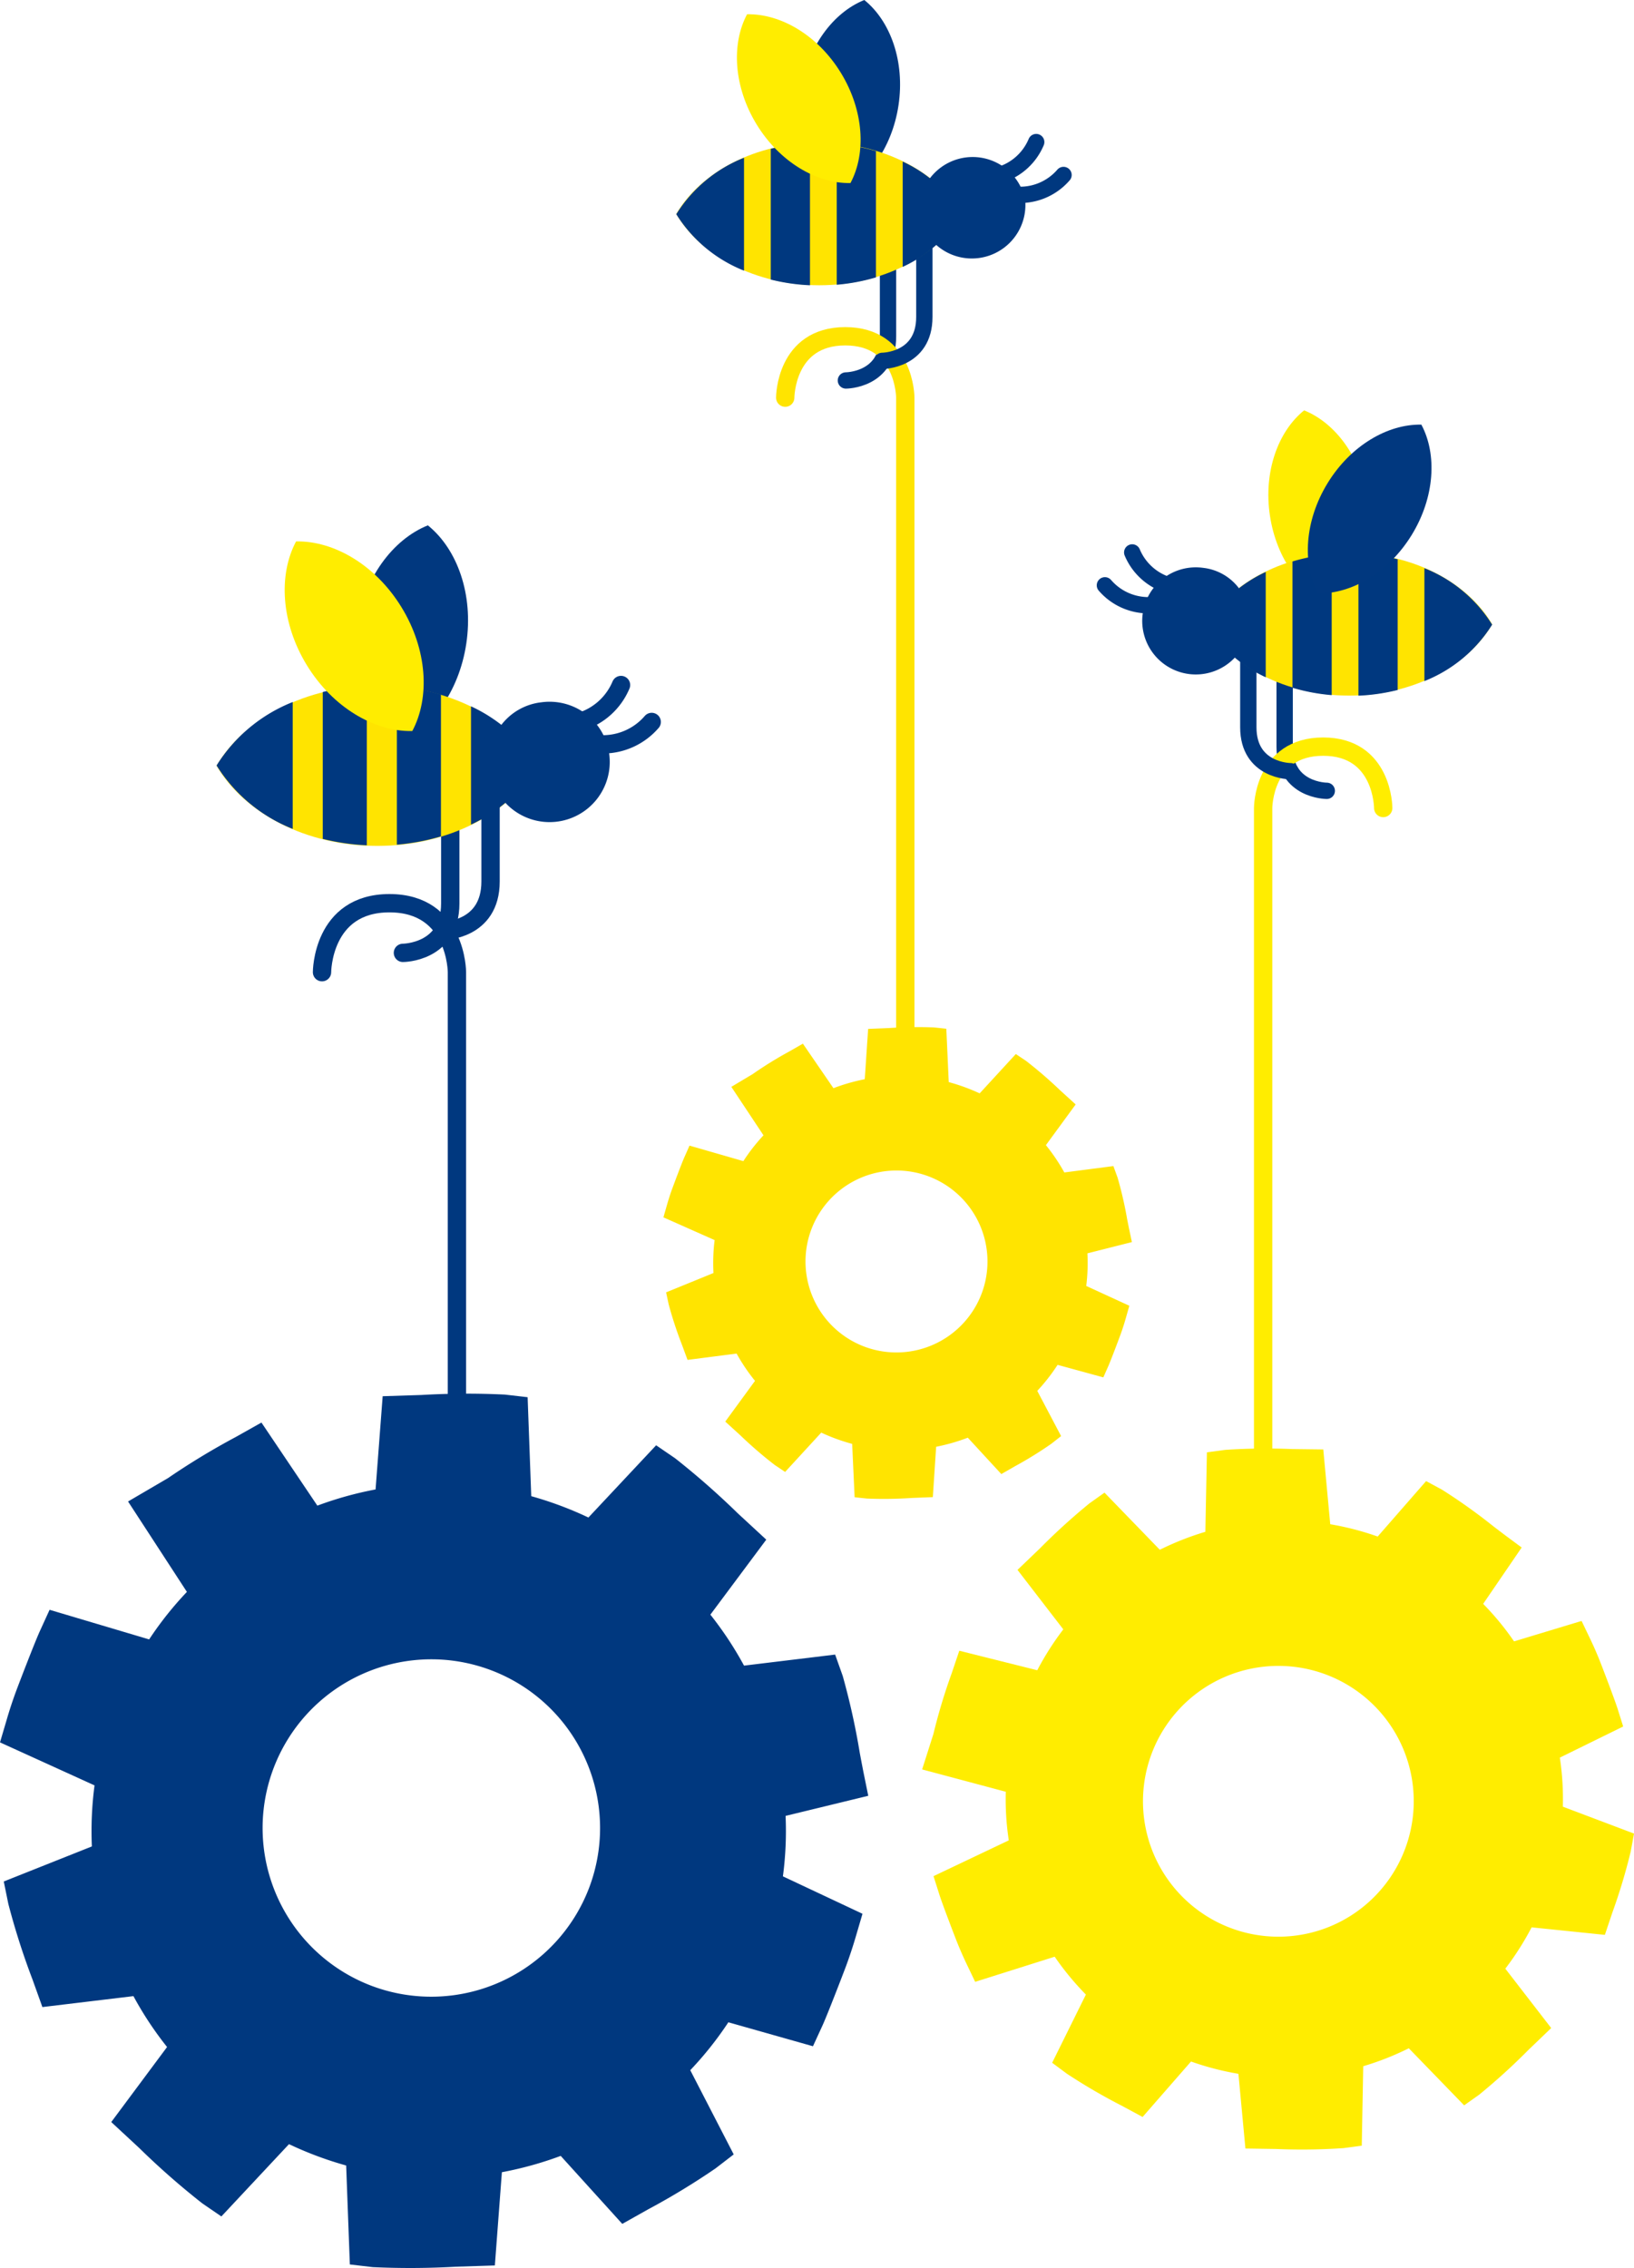
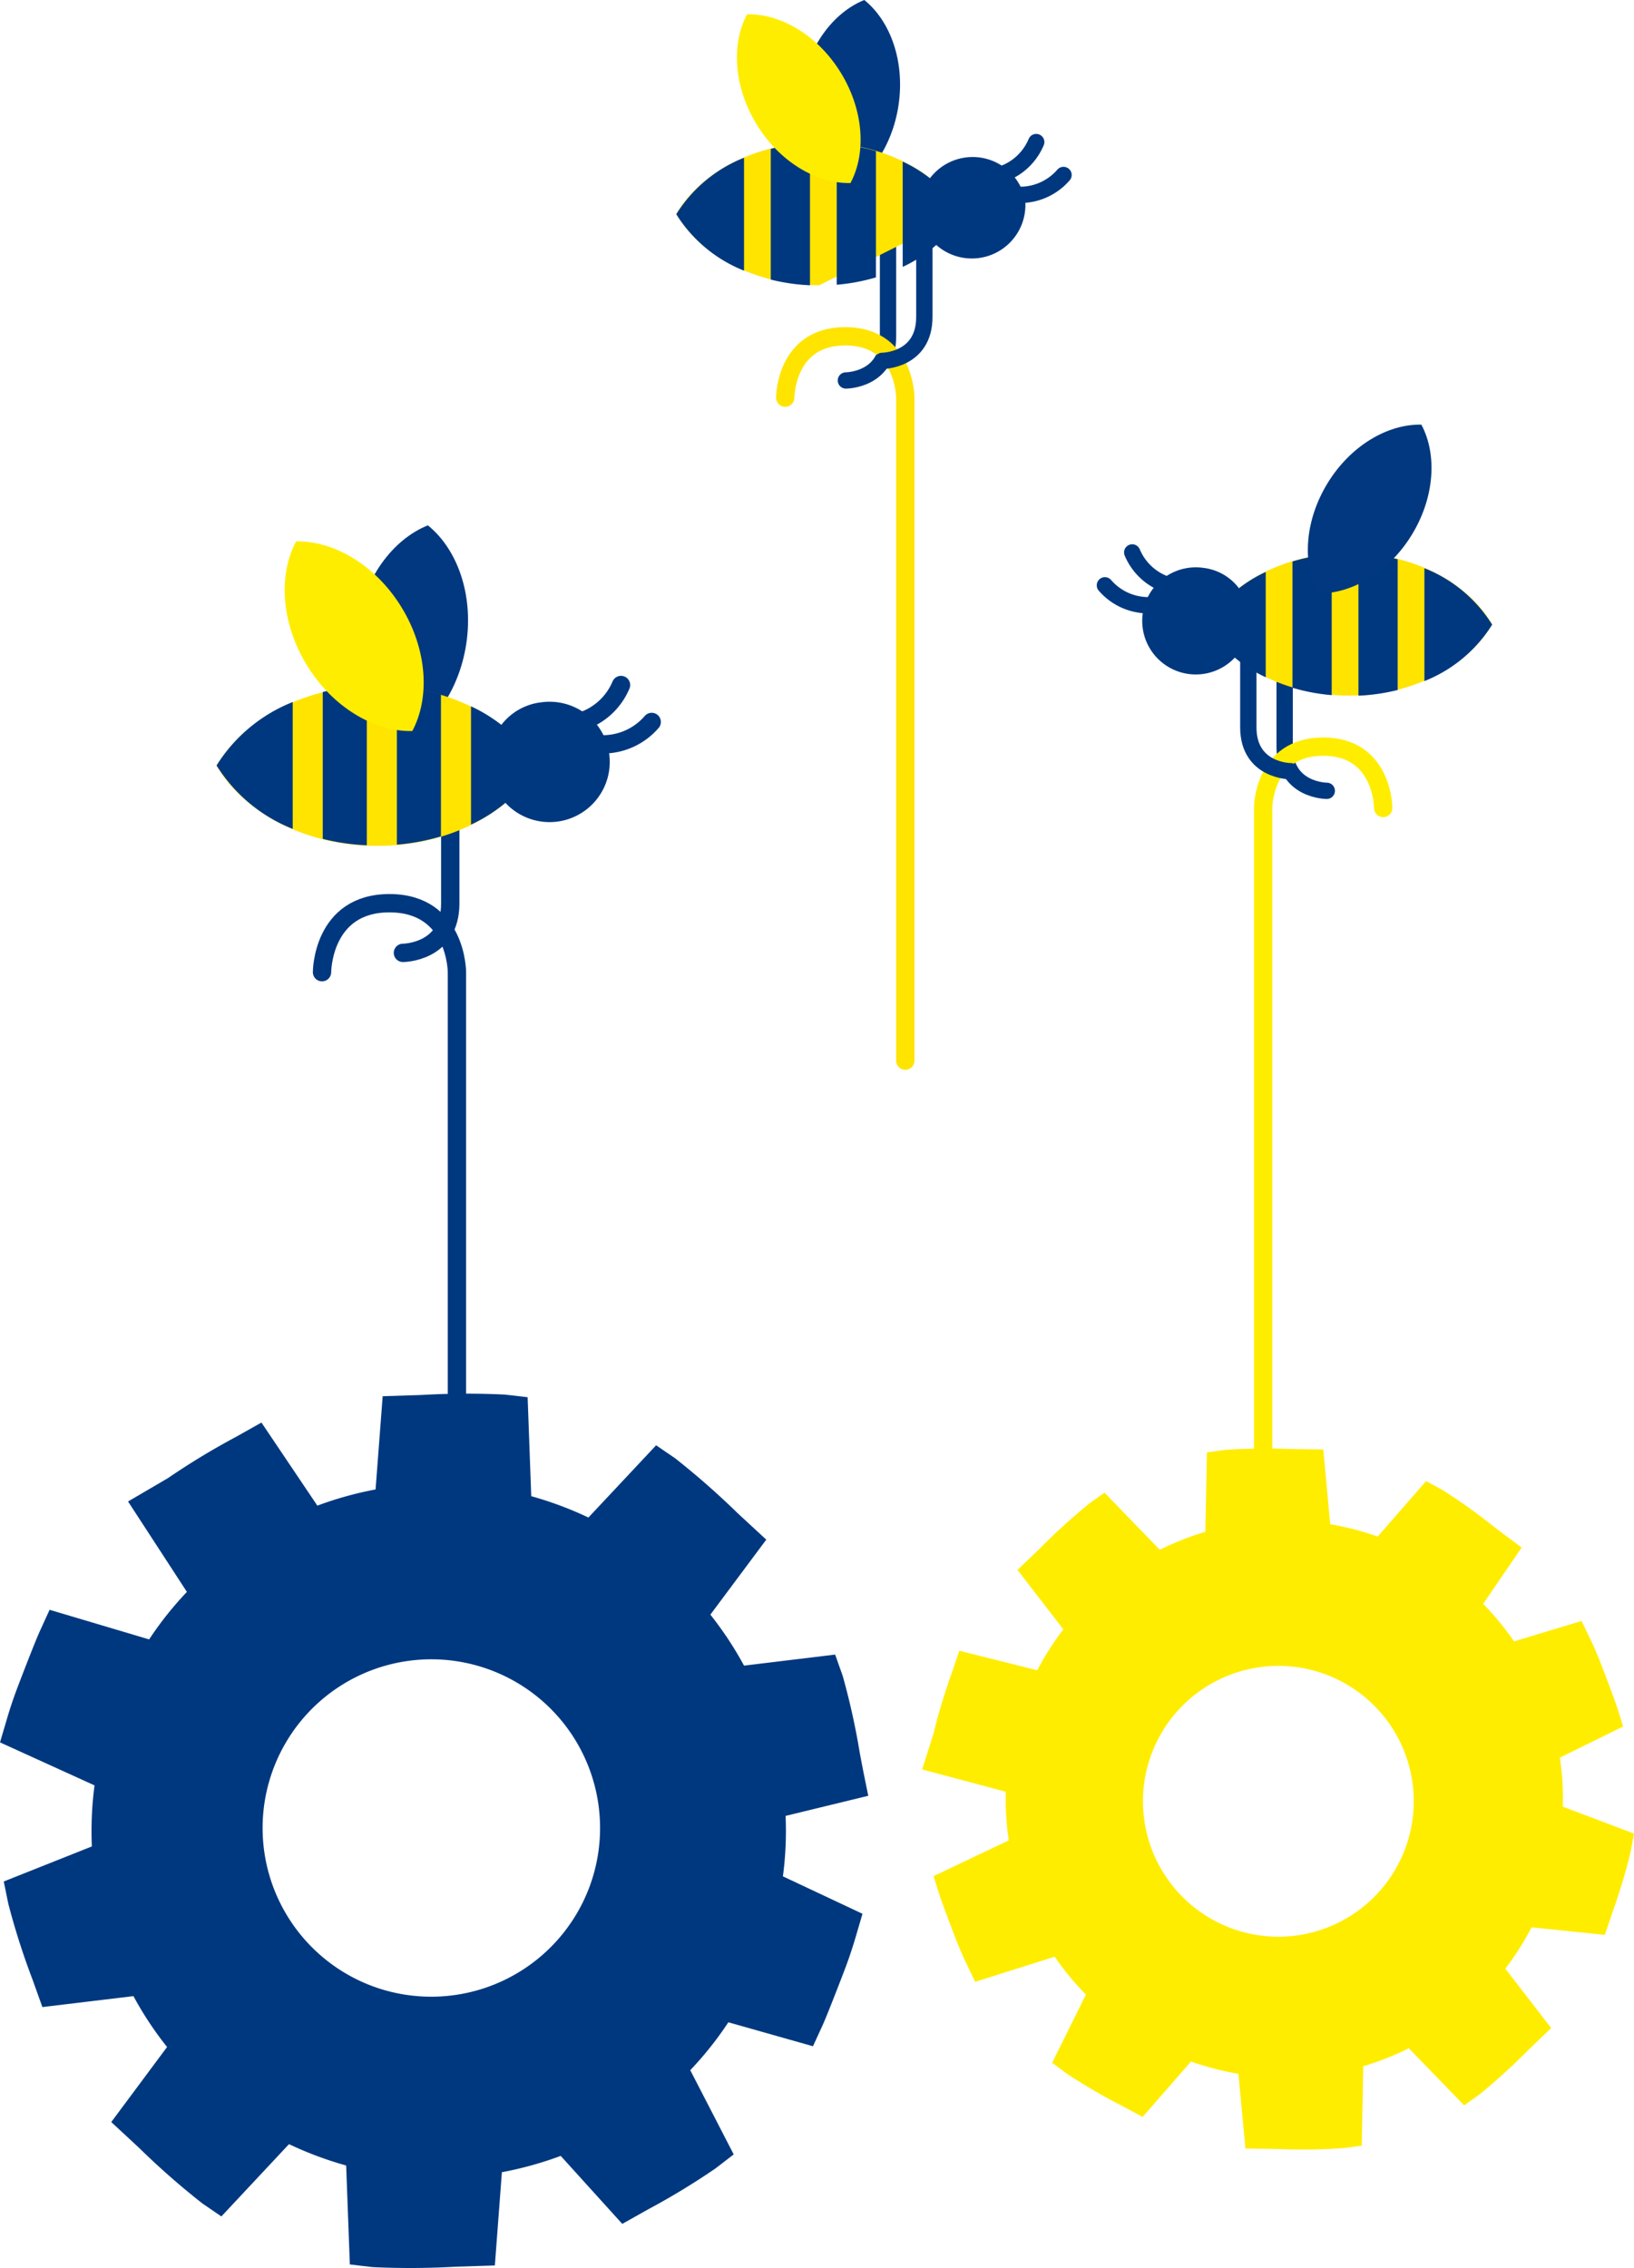
<svg xmlns="http://www.w3.org/2000/svg" width="221.892" height="308" viewBox="0 0 221.892 308">
  <path d="M54.715 129.396s6.428 0 6.428-6.7v-18.671" fill="none" stroke="#00387f" stroke-linecap="round" stroke-width="2.489" />
  <path d="M114.869 51.666s5.721 0 5.721-5.959v-16.62" fill="none" stroke="#00387f" stroke-linecap="round" stroke-width="2.216" />
  <path d="M180.172 107.391s-5.721 0-5.721-5.96v-16.62" fill="none" stroke="#00387f" stroke-linecap="round" stroke-width="2.216" />
  <path d="M53.639 101.213c4.777-1.92 8.691-7.174 9.684-13.822s-1.214-12.817-5.22-16.05c-4.776 1.92-8.691 7.174-9.684 13.822s1.213 12.818 5.219 16.05" fill="#01387f" />
  <path d="M43.729 132.019s0-9.367 9.16-9.367 9.161 9.367 9.161 9.367v82.964" fill="none" stroke="#00387f" stroke-linecap="round" stroke-width="2.489" />
  <path d="M106.63 54.001s0-8.336 8.153-8.336 8.153 8.336 8.153 8.336v90.031" fill="none" stroke="#ffe400" stroke-linecap="round" stroke-width="2.489" />
  <path d="M187.836 109.726s0-8.336-8.153-8.336-8.153 8.336-8.153 8.336v93.059" fill="none" stroke="#ffed00" stroke-linecap="round" stroke-width="2.489" />
  <path d="M190.711 237.877a18.387 18.387 0 10-10.372 23.84 18.406 18.406 0 0010.372-23.84m29.711-3.423l-8.6 4.225a37.734 37.734 0 01.408 6.66l9.663 3.653-.45 2.449a78.414 78.414 0 01-2.474 8.234l-1.034 3.074-9.946-1.023a38.646 38.646 0 01-3.571 5.612l6.23 8.064-3.041 2.919a85.909 85.909 0 01-6.736 6.127l-2.045 1.451-7.514-7.751a38.386 38.386 0 01-6.189 2.438l-.2 10.789-2.481.332a83.187 83.187 0 01-9.166.117l-4.152-.063-.95-10.143a38.185 38.185 0 01-6.437-1.672l-6.576 7.531-2.815-1.518a78.9 78.9 0 01-7.466-4.355l-2-1.486 4.581-9.261a38.255 38.255 0 01-4.238-5.142l-10.8 3.41-1.082-2.262a50.312 50.312 0 01-1.4-3.187c-.314-.8-2.006-5.188-2.413-6.508l-.759-2.393 10.22-4.86a37.1 37.1 0 01-.406-6.6l-11.36-3.034 1.53-4.81a78.556 78.556 0 012.492-8.269l1.025-3.039 10.585 2.651a38.972 38.972 0 013.538-5.552l-6.22-8.076 3.018-2.894a86.084 86.084 0 016.76-6.148l2.036-1.447 7.511 7.755a39.168 39.168 0 016.186-2.439l.212-10.792 2.485-.335a85.236 85.236 0 019.078-.109l4.237.052.947 10.157a38.368 38.368 0 016.441 1.672l6.577-7.531 2.168 1.172a77.84 77.84 0 017.022 5.012c.693.526 1.293.981 1.724 1.306l2.064 1.529-5.23 7.655a37.448 37.448 0 014.193 5.092l9.172-2.774 1.083 2.259a47.39 47.39 0 011.4 3.183c.379.96 2.027 5.269 2.42 6.519z" fill="#ffed00" />
-   <path d="M133.351 175.535a12.356 12.356 0 10-15.837 7.382 12.372 12.372 0 0015.837-7.382m16.477 11.507l-6.211-1.7a25.278 25.278 0 01-2.759 3.533l3.236 6.141-1.315 1.033a51.94 51.94 0 01-4.912 3.042l-1.892 1.082-4.55-4.941a26.031 26.031 0 01-4.3 1.234l-.45 6.837-2.826.113a57.3 57.3 0 01-6.119.083l-1.676-.18-.332-7.244a25.915 25.915 0 01-4.2-1.53l-4.906 5.34-1.4-.939a55.743 55.743 0 01-4.666-4.021l-2.062-1.879 4.04-5.53a25.265 25.265 0 01-2.5-3.706l-6.662.859-.743-2.015a53.407 53.407 0 01-1.817-5.519l-.35-1.637 6.43-2.625a25.357 25.357 0 01.157-4.473l-6.952-3.088.464-1.624c.239-.837.469-1.547.715-2.223.2-.54 1.3-3.506 1.681-4.35l.684-1.544 7.31 2.107a25.127 25.127 0 012.734-3.506l-4.366-6.582 2.912-1.74a52.6 52.6 0 014.936-3.053l1.869-1.071 4.148 6.045a26.013 26.013 0 014.253-1.217l.46-6.833 2.807-.113a57.738 57.738 0 016.139-.087l1.67.179.329 7.245a26.41 26.41 0 014.2 1.53l4.91-5.34 1.4.939a58.747 58.747 0 014.619 3.987l2.108 1.918-4.043 5.528a25.386 25.386 0 012.5 3.709l6.663-.866.569 1.559a52.244 52.244 0 011.3 5.649c.115.574.213 1.071.286 1.426l.36 1.687-6.042 1.527a25.027 25.027 0 01-.158 4.429l5.852 2.689-.46 1.617a32.425 32.425 0 01-.713 2.228c-.238.651-1.326 3.553-1.683 4.356z" fill="#ffe400" />
  <path d="M80.033 256.273a22.913 22.913 0 10-29.487 13.428 22.941 22.941 0 0029.487-13.428m30.365 21.6l-11.49-3.254a46.83 46.83 0 01-5.173 6.505l5.9 11.438-2.458 1.892a97.5 97.5 0 01-9.159 5.565l-3.516 1.976-8.359-9.233a48.249 48.249 0 01-7.989 2.217l-.954 12.662-5.244.166a109.162 109.162 0 01-11.349.06l-3.1-.363-.5-13.436a48.637 48.637 0 01-7.763-2.9l-9.182 9.817-2.573-1.761a103.936 103.936 0 01-8.589-7.539l-3.792-3.518 7.579-10.19a46.852 46.852 0 01-4.567-6.91l-12.364 1.486-1.343-3.748a98.414 98.414 0 01-3.281-10.264l-.621-3.042 11.964-4.76a47.444 47.444 0 01.362-8.29L0 236.608l.887-3a57.345 57.345 0 011.359-4.115c.374-1 2.472-6.48 3.188-8.039l1.3-2.849 13.519 4.021a46.489 46.489 0 015.127-6.452l-7.99-12.278 5.429-3.179a98.282 98.282 0 019.2-5.58l3.484-1.959 7.593 11.283a48.055 48.055 0 017.906-2.2l.963-12.659 5.208-.166a107.234 107.234 0 0111.385-.056l3.092.356.492 13.439a48.846 48.846 0 017.763 2.9l9.195-9.81 2.579 1.764a106.769 106.769 0 018.5 7.465l3.877 3.585-7.59 10.186a47.477 47.477 0 014.571 6.921l12.371-1.5 1.031 2.9a97.021 97.021 0 012.322 10.489c.2 1.066.379 1.994.507 2.647l.639 3.141-11.227 2.729a46.438 46.438 0 01-.364 8.209l10.807 5.082-.878 2.992a61.87 61.87 0 01-1.357 4.115c-.452 1.207-2.516 6.568-3.192 8.054z" fill="#00387f" />
  <path d="M175.239 104.725s-5.721 0-5.721-5.96V82.148" fill="none" stroke="#00387f" stroke-linecap="round" stroke-width="2.216" />
-   <path d="M181.069 82.309c-4.251-1.708-7.735-6.385-8.619-12.3s1.081-11.407 4.647-14.284c4.25 1.708 7.734 6.385 8.618 12.3s-1.081 11.407-4.646 14.283" fill="#ffed00" />
  <path d="M163.809 84.778c3.347-5.707 10.77-9.685 19.411-9.685s16.064 3.978 19.411 9.685c-3.347 5.707-10.77 9.684-19.411 9.684s-16.063-3.977-19.411-9.684" fill="#ffe400" />
  <path d="M163.809 84.815a18.755 18.755 0 018.073-7.144v14.3a18.753 18.753 0 01-8.073-7.147m17.031 9.572a26.386 26.386 0 01-5.326-1V76.243a26.449 26.449 0 015.326-1zm12.59-17.238a19.177 19.177 0 019.2 7.666 19.18 19.18 0 01-9.2 7.665zm-8.958-1.983a26.848 26.848 0 015.327.773v17.751a26.716 26.716 0 01-5.327.773z" fill="#00387f" />
  <path d="M178.976 80.583c-2.158-4.041-1.821-9.862 1.3-14.964s8.159-8.045 12.74-7.956c2.158 4.041 1.821 9.862-1.3 14.964s-8.16 8.045-12.74 7.956" fill="#01387f" />
  <path d="M153.752 75.019a7.794 7.794 0 004.7 4.374" fill="none" stroke="#00387f" stroke-linecap="round" stroke-width="2.216" />
  <path d="M150.043 79.484a7.8 7.8 0 005.826 2.706" fill="none" stroke="#00387f" stroke-linecap="round" stroke-width="2.216" />
  <path d="M169.631 84.95a7.274 7.274 0 11-6.233-7.837 7.085 7.085 0 016.233 7.837" fill="#00387f" />
  <path d="M119.802 49.003s5.721 0 5.721-5.96v-16.62" fill="none" stroke="#00387f" stroke-linecap="round" stroke-width="2.216" />
  <path d="M113.397 26.585c4.251-1.708 7.735-6.385 8.619-12.3S120.936 2.877 117.37 0c-4.25 1.708-7.734 6.385-8.618 12.3s1.081 11.407 4.646 14.283" fill="#01387f" />
-   <path d="M130.658 29.054c-3.347-5.707-10.77-9.685-19.411-9.685s-16.064 3.978-19.411 9.685c3.347 5.707 10.77 9.684 19.411 9.684s16.063-3.977 19.411-9.684" fill="#ffe400" />
+   <path d="M130.658 29.054c-3.347-5.707-10.77-9.685-19.411-9.685s-16.064 3.978-19.411 9.685c3.347 5.707 10.77 9.684 19.411 9.684" fill="#ffe400" />
  <path d="M130.657 29.09a18.755 18.755 0 00-8.073-7.148v14.3a18.753 18.753 0 008.073-7.147m-17.031 9.572a26.385 26.385 0 005.326-1V20.518a26.448 26.448 0 00-5.326-1zm-12.59-17.244a19.177 19.177 0 00-9.2 7.666 19.18 19.18 0 009.2 7.665zm8.958-1.983a26.848 26.848 0 00-5.327.773v17.752a26.716 26.716 0 005.327.773z" fill="#00387f" />
  <path d="M115.49 24.857c2.158-4.041 1.821-9.862-1.3-14.964s-8.159-8.045-12.74-7.956c-2.158 4.041-1.821 9.862 1.3 14.964s8.16 8.045 12.74 7.956" fill="#ffed00" />
  <path d="M140.714 19.294a7.794 7.794 0 01-4.7 4.374" fill="none" stroke="#00387f" stroke-linecap="round" stroke-width="2.216" />
  <path d="M144.422 23.762a7.792 7.792 0 01-5.828 2.7" fill="none" stroke="#00387f" stroke-linecap="round" stroke-width="2.216" />
  <path d="M124.835 29.223a7.274 7.274 0 0014.386-2.021 7.274 7.274 0 00-14.386 2.021" fill="#00387f" />
  <path d="M29.41 103.989c3.761-6.413 12.1-10.882 21.81-10.882s18.049 4.469 21.81 10.882c-3.761 6.413-12.1 10.882-21.81 10.882s-18.049-4.469-21.81-10.882" fill="#ffe400" />
  <path d="M73.03 103.948a21.084 21.084 0 00-9.07-8.032v16.064a21.084 21.084 0 009.07-8.032m-19.135 10.755a29.669 29.669 0 005.985-1.124V94.317a29.667 29.667 0 00-5.985-1.124zM39.748 95.335a21.549 21.549 0 00-10.338 8.613 21.554 21.554 0 0010.338 8.613zm10.066-2.229a30.2 30.2 0 00-5.985.869v19.945a30.2 30.2 0 005.985.869z" fill="#00387f" />
  <path d="M55.987 99.274c2.425-4.54 2.046-11.081-1.466-16.813s-9.169-9.038-14.314-8.939c-2.425 4.541-2.047 11.081 1.463 16.813s9.169 9.038 14.315 8.939" fill="#ffed00" />
  <path d="M84.331 93.022a8.759 8.759 0 01-5.285 4.914" fill="none" stroke="#00387f" stroke-linecap="round" stroke-width="2.489" />
  <path d="M88.498 98.039a8.756 8.756 0 01-6.546 3.041" fill="none" stroke="#00387f" stroke-linecap="round" stroke-width="2.489" />
  <path d="M66.487 104.18a8.173 8.173 0 107-8.806 7.961 7.961 0 00-7 8.806" fill="#00387f" />
-   <path d="M60.187 126.403s6.428 0 6.428-6.7v-18.671" fill="none" stroke="#00387f" stroke-linecap="round" stroke-width="2.489" />
</svg>